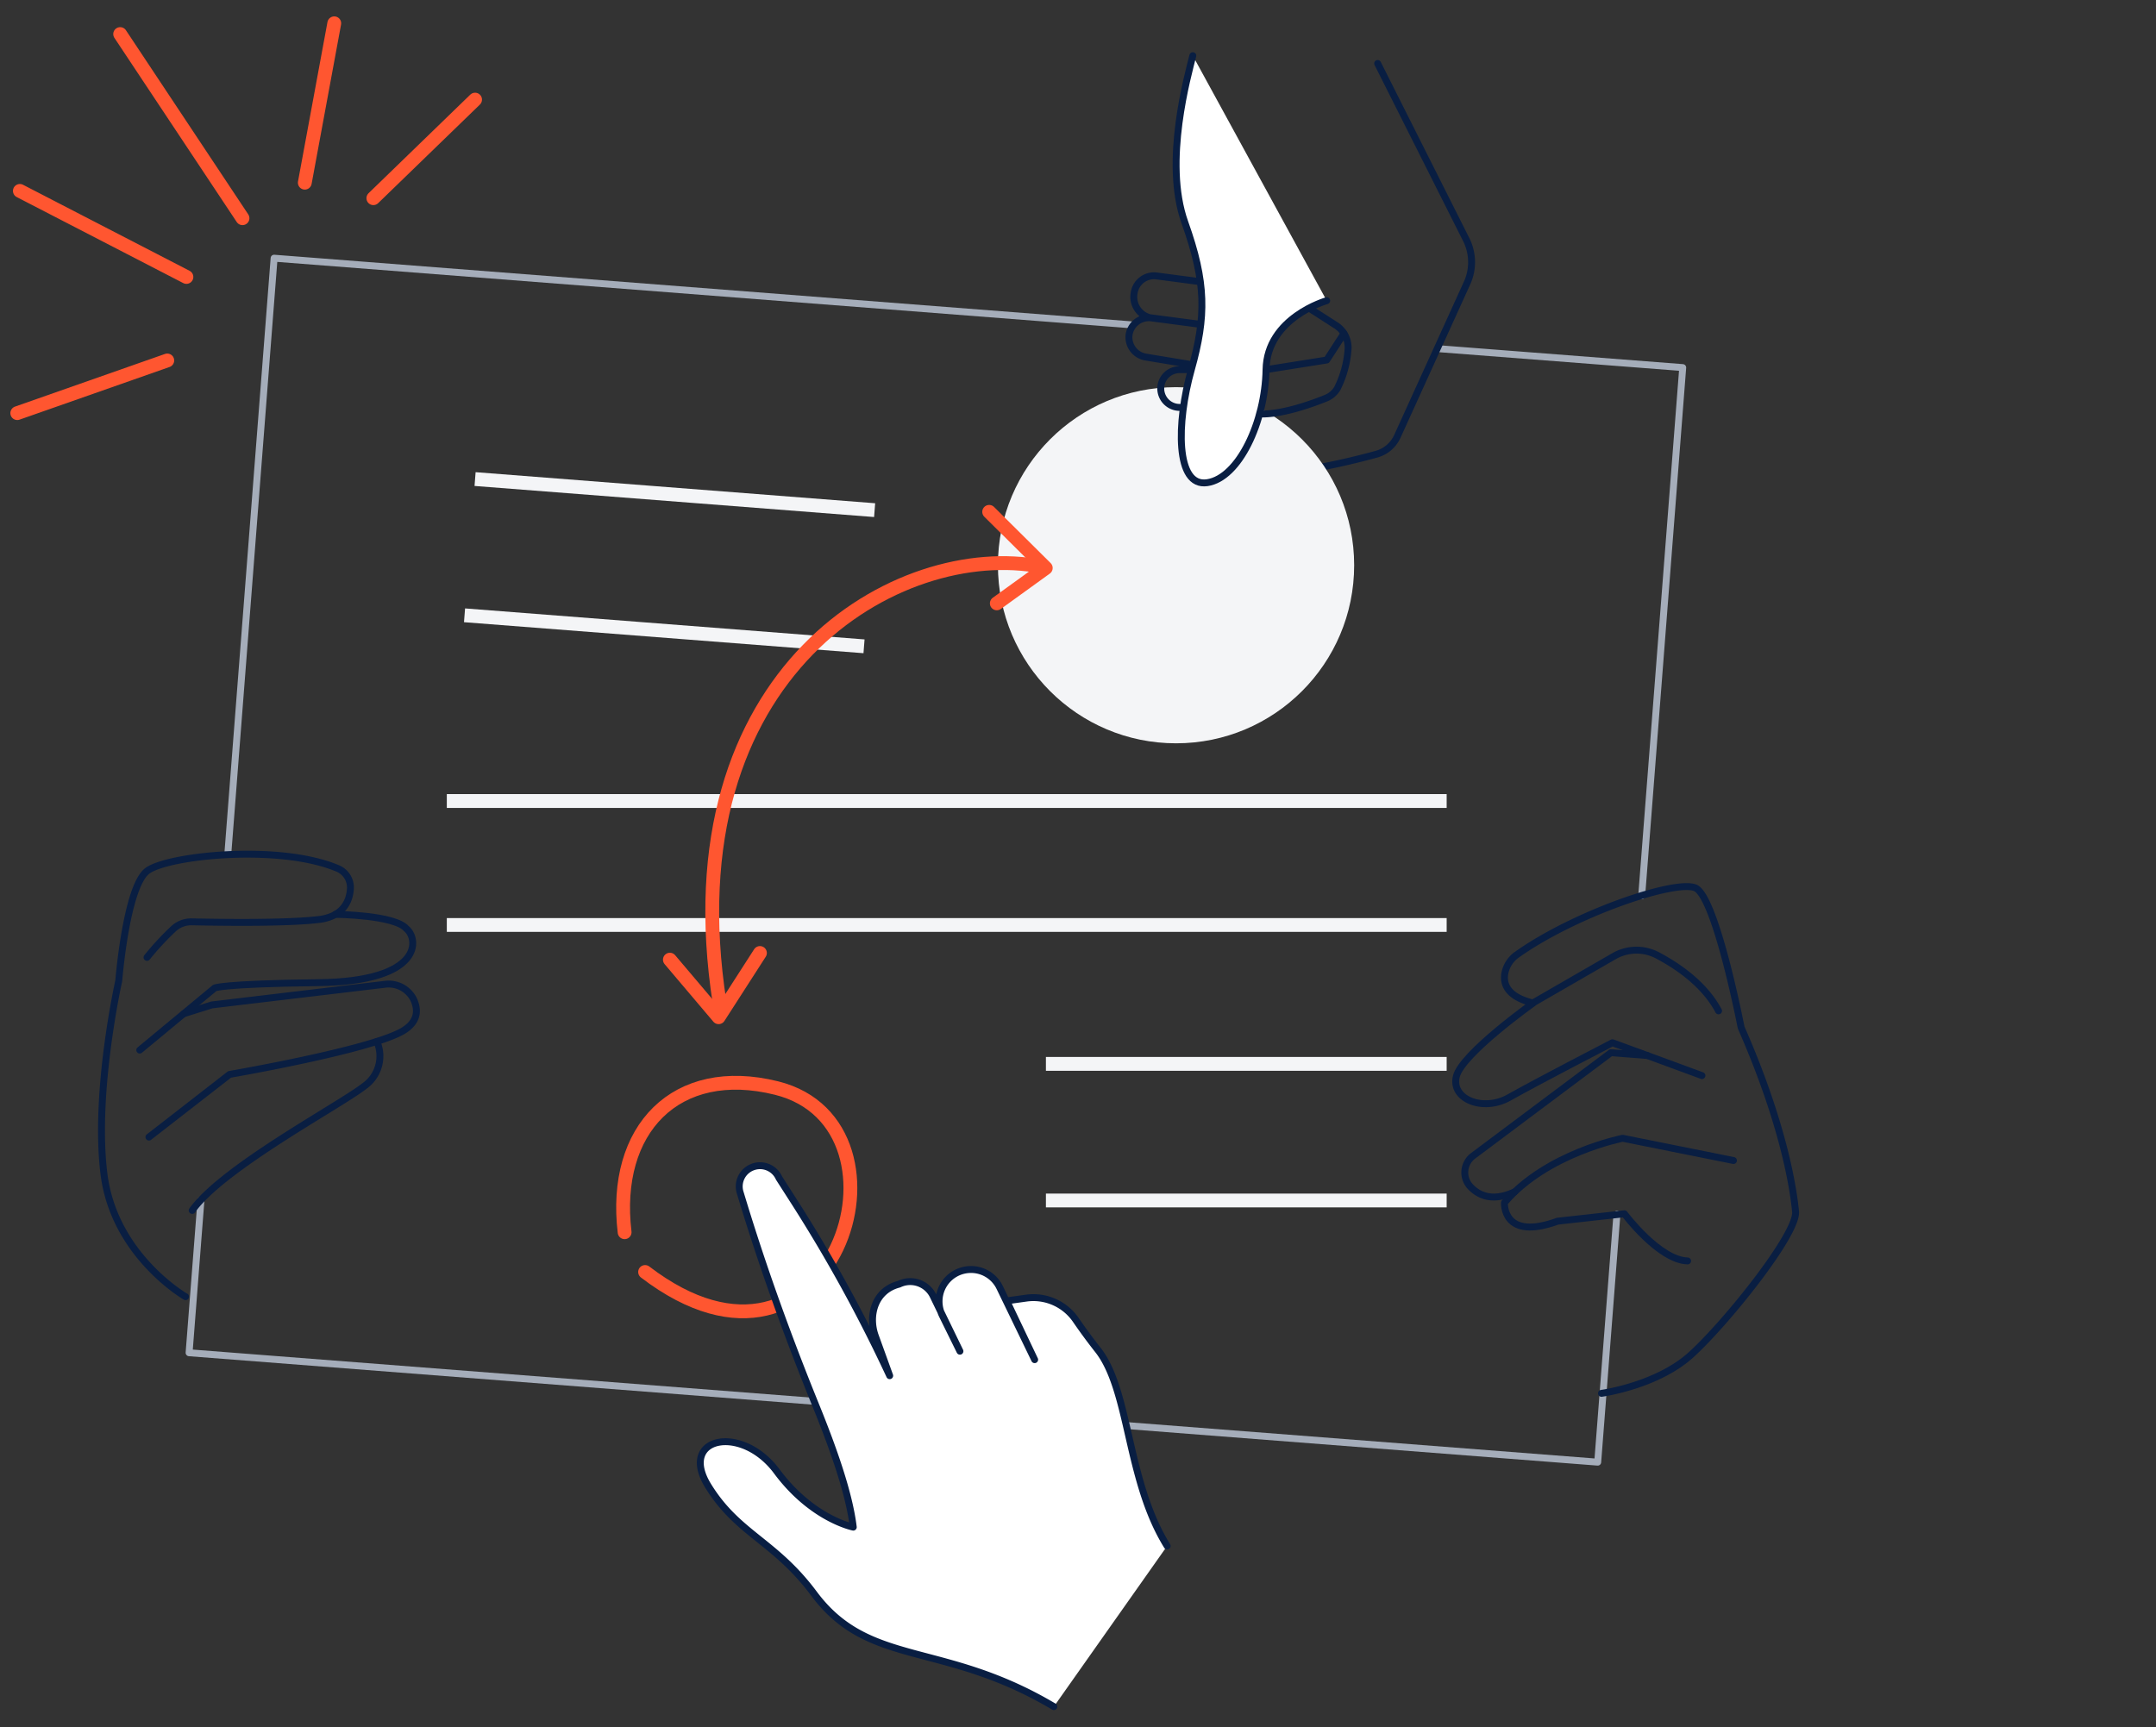
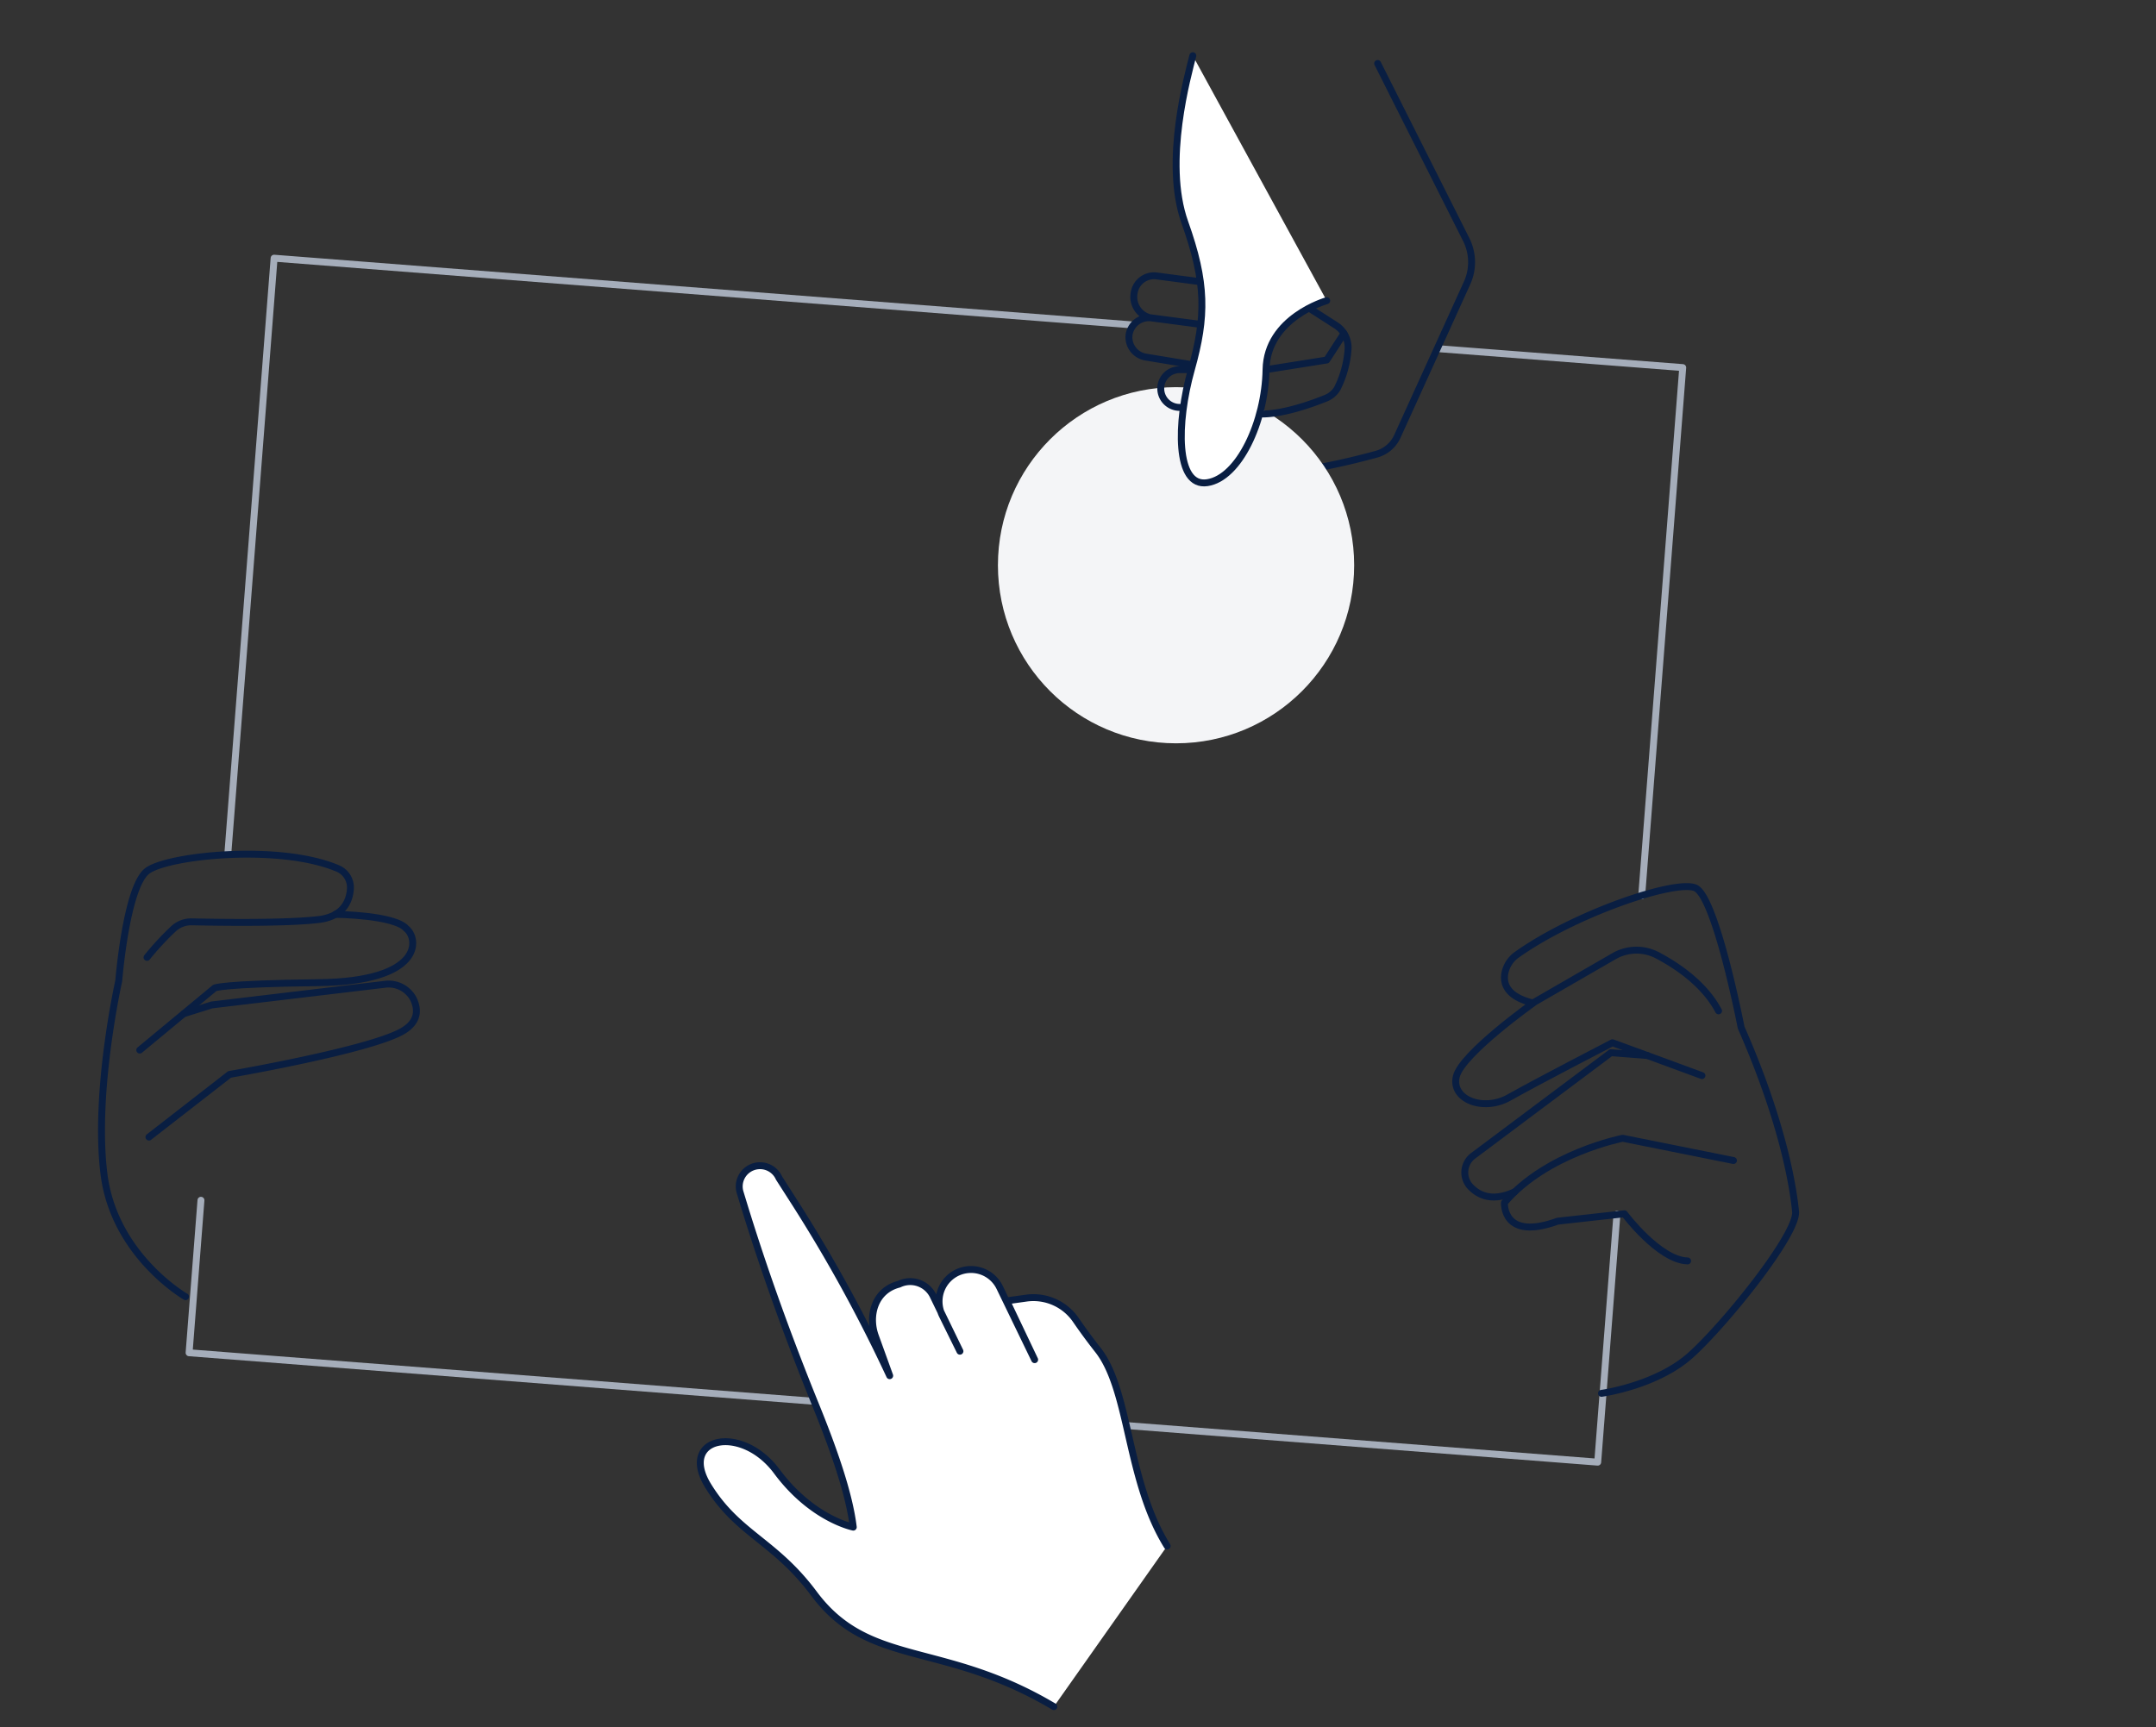
<svg xmlns="http://www.w3.org/2000/svg" fill="none" viewBox="0 0 312 250">
  <rect x="0" y="0" width="312" height="250" fill="#333333" stroke="none" />
  <path stroke="#A5ADBA" stroke-linecap="round" stroke-linejoin="round" d="M237.574 129.653l5.937-76.447-35.073-2.716M29.081 173.733l-1.717 22.072 203.845 15.835 2.78-35.878M163.671 47.011l-124.005-9.64-6.699 86.249" />
  <path stroke="#091E42" stroke-linecap="round" stroke-linejoin="round" d="M48.523 132.347s8.588.076 10.284 2.072c1.804 1.45 2.459 7.633-12.71 7.816-14.075.161-15.03.773-15.03.773l-10.843 8.985" />
  <path stroke="#091E42" stroke-linecap="round" stroke-linejoin="round" d="M21.555 164.587l11.67-9.072s20.494-3.532 25.11-6.312c2.34-1.407 2.147-3.221 1.503-4.584a4.046 4.046 0 00-4.133-2.147l-25.046 2.984-4.047 1.267" />
-   <path stroke="#091E42" stroke-linecap="round" stroke-linejoin="round" d="M54.535 150.748a5.305 5.305 0 01-1.783 6.442c-3.585 2.812-20.526 11.809-24.938 18.014" />
  <path stroke="#091E42" stroke-linecap="round" stroke-linejoin="round" d="M26.848 187.688s-10.35-5.958-11.81-17.81c-1.46-11.852 2.148-27.912 2.148-27.912s1.073-13.516 4.1-15.888c2.867-2.223 19.035-3.972 27.559-.387a2.994 2.994 0 011.857 3.038c-.129 1.75-1.073 3.962-4.605 4.37-4.842.569-14.611.408-18.369.332a3.755 3.755 0 00-2.694 1.074 40.185 40.185 0 00-3.758 4.069M231.756 201.677s7.933-1.073 12.882-5.507c4.949-4.434 15.524-17.542 15.202-20.816-.322-3.274-1.697-12.571-7.88-26.635 0 0-3.682-19.034-6.656-20.214-2.974-1.181-17.424 3.746-25.765 9.661a4.286 4.286 0 00-1.782 2.792c-.226 1.47.354 3.306 4.068 4.219l11.724-6.764a6.502 6.502 0 016.269-.15c2.856 1.503 6.796 4.133 8.878 8.052" />
  <path stroke="#091E42" stroke-linecap="round" stroke-linejoin="round" d="M221.815 145.23s-10.209 7.268-11.058 10.553c-.848 3.285 3.833 5.228 7.655 3.06 3.822-2.169 14.922-7.912 14.922-7.912l3.414 1.245 9.544 3.511M250.853 167.979l-16.028-3.221s-11.025 2.147-17.112 9.329c0 0-.333 5.604 7.697 2.673l9.662-1.073s5.014 6.709 9.147 6.827" />
  <path stroke="#091E42" stroke-linecap="round" stroke-linejoin="round" d="M238.379 152.777l-5.26-.408-19.915 14.911a3.016 3.016 0 00-1.215 2.12 3.02 3.02 0 00.754 2.325c1.224 1.31 3.22 2.276 6.441.784M199.366 9.19l12.818 25.497a7.278 7.278 0 01.118 6.28l-10.081 22.18a4.682 4.682 0 01-3.07 2.608c-4.541 1.246-15.201 3.822-21.643 2.717" />
  <path fill="#F4F5F7" d="M170.188 107.591c14.236 0 25.776-11.54 25.776-25.776 0-14.235-11.54-25.775-25.776-25.775s-25.776 11.54-25.776 25.775c0 14.236 11.54 25.776 25.776 25.776z" />
  <path stroke="#091E42" stroke-linecap="round" stroke-linejoin="round" d="M189.436 44.597l3.801 2.437a3.84 3.84 0 011.825 3.747 14.892 14.892 0 01-1.546 5.464 3.405 3.405 0 01-1.653 1.396c-1.911.773-6.356 2.404-9.598 2.276" />
  <path stroke="#091E42" stroke-linecap="round" stroke-linejoin="round" d="M194.482 48.268l-2.49 3.843-8.782 1.396M172.399 53.507h-1.696a2.726 2.726 0 00-2.727 2.726v0a2.738 2.738 0 002.727 2.738h.558M173.763 46.959l-7.15-.945a2.9 2.9 0 00-3.221 2.447v0a2.911 2.911 0 002.405 3.221l6.828 1.127M173.698 40.775l-6.355-.838a2.91 2.91 0 00-3.221 2.491v0a3.103 3.103 0 002.265 3.553l7.418.977" />
  <path fill="#fff" d="M172.614 8.063c-.654 2.684-4.294 15.33-1.159 24.112 3.135 8.782 3.113 13.613.945 21.331-2.169 7.72-2.298 17.038 2.297 16.361 4.595-.676 8.385-8.814 8.513-16.36.129-7.548 8.782-9.985 8.782-9.985" />
  <path stroke="#091E42" stroke-linecap="round" stroke-linejoin="round" d="M172.614 8.063c-.654 2.684-4.294 15.33-1.159 24.112 3.135 8.782 3.113 13.613.945 21.331-2.169 7.72-2.298 17.038 2.297 16.361 4.595-.676 8.385-8.814 8.513-16.36.129-7.548 8.782-9.985 8.782-9.985" />
-   <path stroke="#F4F5F7" stroke-miterlimit="10" stroke-width="2" d="M64.659 115.944H209.35M64.659 133.884H209.35M151.357 153.99h57.993M151.357 173.765h57.993M68.749 69.342l57.821 4.498M67.224 89.062l57.811 4.488" />
-   <path stroke="#FF5630" stroke-linecap="round" stroke-linejoin="round" stroke-width="2" d="M35.092 31.585L17.39 4.93M54.03 28.687l14.72-14.268M44.11 26.443l4.262-23.07M26.977 40.087L2.875 27.633M24.207 52.175L2.5 59.798M90.39 178.36c-1.781-14.89 7.43-24.498 21.987-20.869 21.578 5.367 8.062 47.321-19.023 26.623M150.756 82.03c-20.612-4.047-54.106 15.03-46.613 63.167" />
  <path fill="#fff" d="M168.9 223.771c-5.851-9.436-5.368-22.34-9.952-28.288a82.315 82.315 0 01-3.221-4.369 7.443 7.443 0 00-3.136-2.639 7.445 7.445 0 00-4.057-.582l-2.855.397 4.047 8.514-5.056-10.446a4.602 4.602 0 00-4.391-2.598 4.61 4.61 0 00-4.383 4.445 4.623 4.623 0 00.475 2.211l2.544 5.164-3.886-8.009a3.681 3.681 0 00-4.917-1.696c-3.553.902-4.498 4.584-3.435 7.515l2.072 5.733a213.841 213.841 0 00-13.956-25.39l-2.061-3.22a3.006 3.006 0 00-3.865-1.568 2.996 2.996 0 00-1.782 3.586l.408 1.342c3.07 10.059 6.656 19.946 10.617 29.683 2.491 6.152 4.788 12.614 5.368 17.488 0 0-5.937-1.159-11.068-8.073-5.132-6.913-14.257-4.938-9.941 2.083 4.315 7.021 9.661 7.976 15.373 15.684 7.987 10.671 18.561 6.71 34.665 16.286" />
  <path stroke="#091E42" stroke-linecap="round" stroke-linejoin="round" d="M168.9 223.771c-5.851-9.436-5.368-22.34-9.952-28.288a82.315 82.315 0 01-3.221-4.369 7.443 7.443 0 00-3.136-2.639 7.445 7.445 0 00-4.057-.582l-2.855.397 4.047 8.514-5.056-10.446a4.602 4.602 0 00-4.391-2.598v0a4.61 4.61 0 00-4.383 4.445 4.623 4.623 0 00.475 2.211l2.544 5.164-3.886-8.009a3.681 3.681 0 00-4.917-1.696v0c-3.553.902-4.498 4.584-3.435 7.515l2.072 5.733a213.841 213.841 0 00-13.956-25.39l-2.061-3.22a3.006 3.006 0 00-3.865-1.568v0a2.996 2.996 0 00-1.782 3.586l.408 1.342c3.07 10.059 6.656 19.946 10.617 29.683 2.491 6.152 4.788 12.614 5.368 17.488 0 0-5.937-1.159-11.068-8.073-5.132-6.913-14.257-4.938-9.941 2.083 4.315 7.021 9.661 7.976 15.373 15.684 7.987 10.671 18.561 6.71 34.665 16.286" />
-   <path stroke="#FF5630" stroke-linecap="round" stroke-linejoin="round" stroke-width="2" d="M143.145 74.086l8.191 8.127-7.086 5.12M109.973 137.94l-5.98 9.297-7.053-8.331" />
</svg>